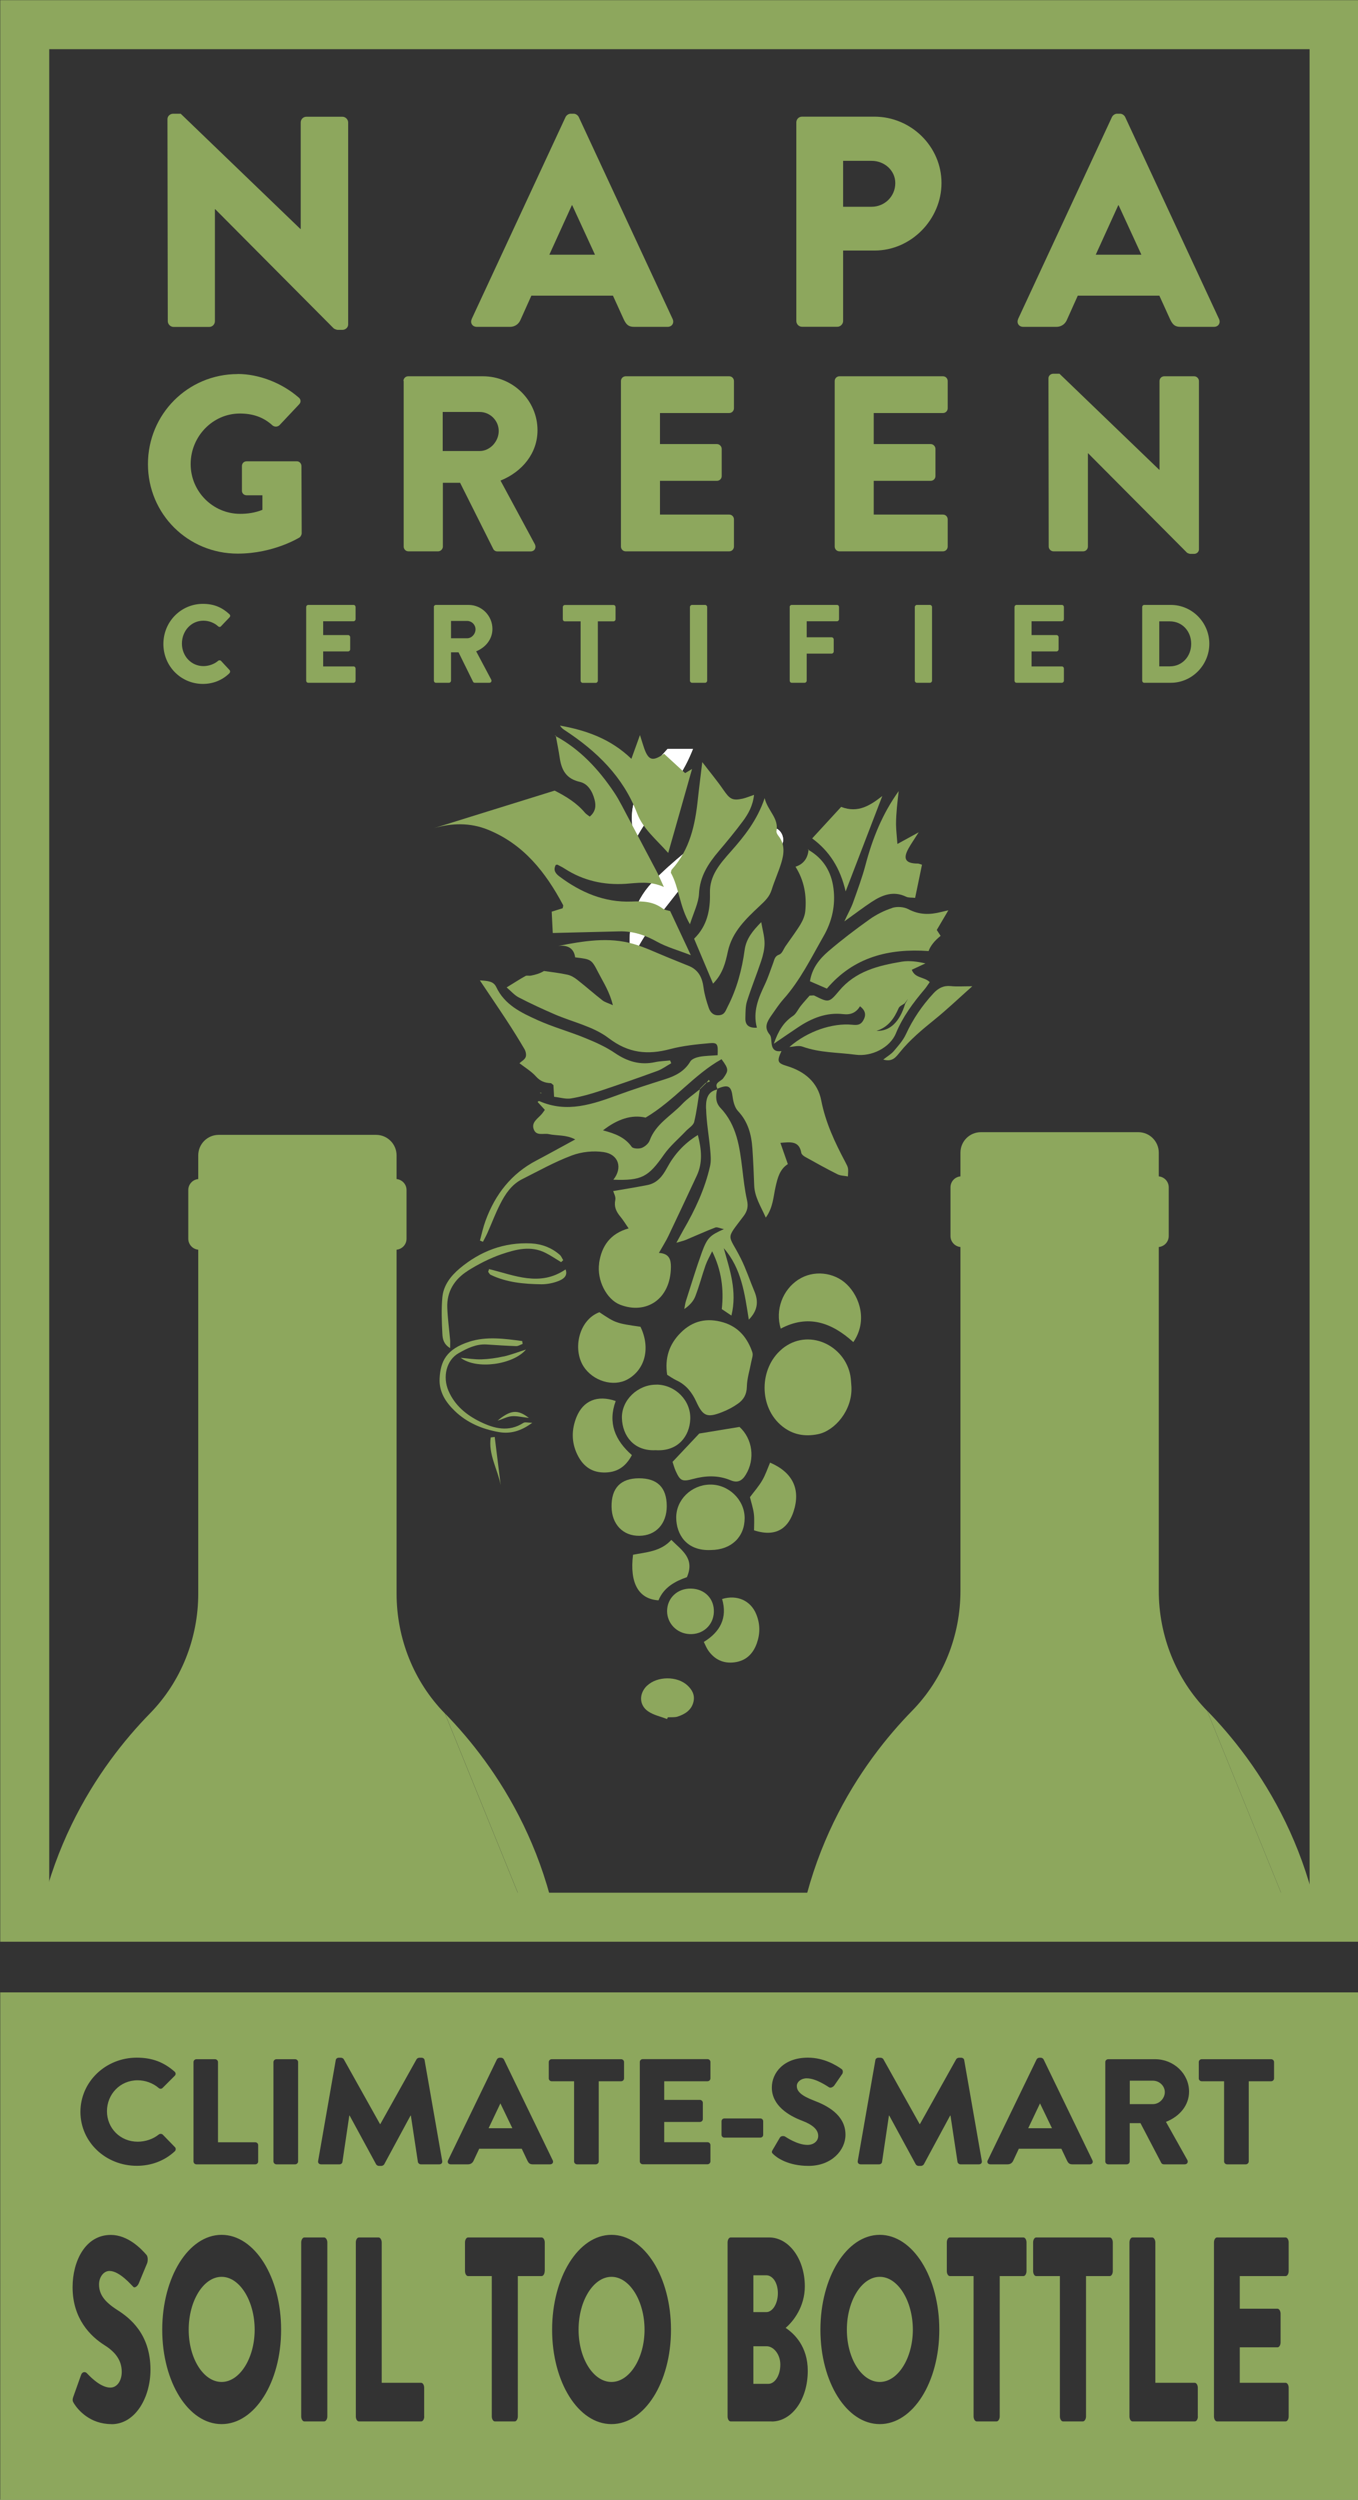
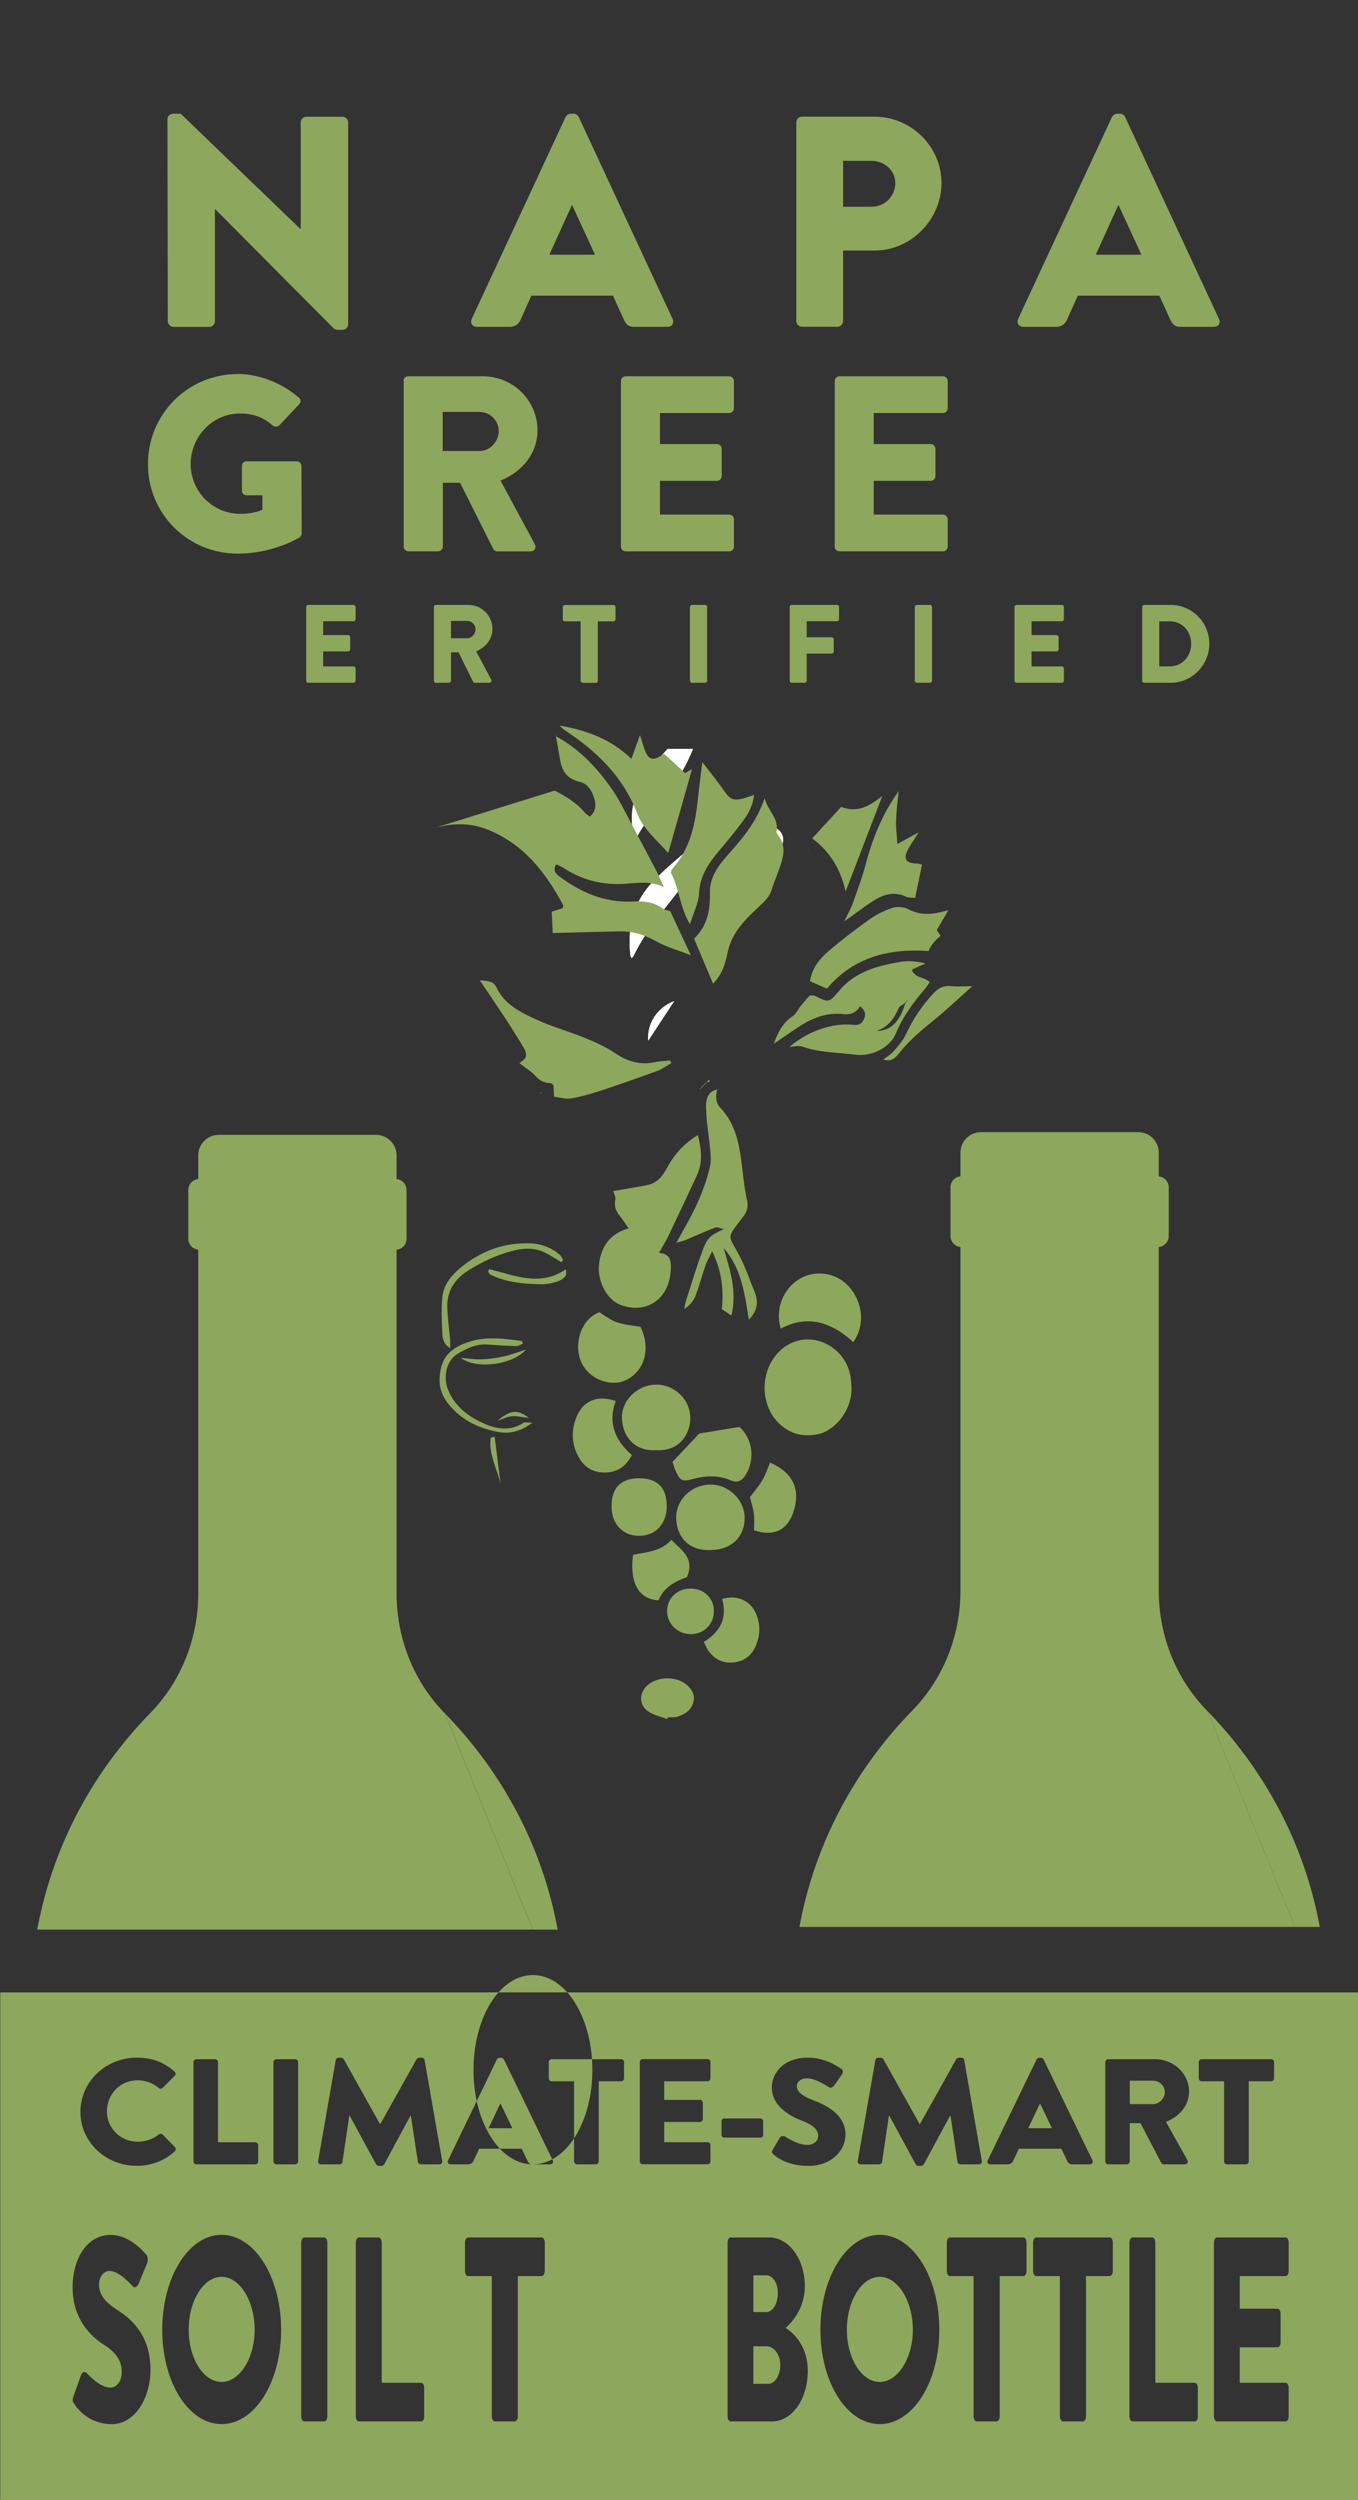
<svg xmlns="http://www.w3.org/2000/svg" id="Layer_1" viewBox="0 0 166.32 306">
  <rect x="0" y="0" width="166.32" height="306" fill="#333333" stroke="none" />
  <defs>
    <style>.cls-1{fill:#fff;}.cls-1,.cls-2,.cls-3,.cls-4,.cls-5{stroke-width:0px;}.cls-1,.cls-5{fill-rule:evenodd;}.cls-2,.cls-5{fill:#8da75d;}.cls-3,.cls-6{fill:none;}.cls-7{clip-path:url(#clippath-7);}.cls-8{clip-path:url(#clippath-1);}.cls-4{fill:#2c763b;}.cls-9{clip-path:url(#clippath-9);}.cls-10{clip-path:url(#clippath);}.cls-6{stroke:#8da75d;stroke-miterlimit:10;stroke-width:6px;}.cls-11{clip-path:url(#clippath-8);}</style>
    <clipPath id="clippath">
      <rect class="cls-3" x="97.92" y="-189.73" width="65.45" height="97.29" />
    </clipPath>
    <clipPath id="clippath-1">
      <rect class="cls-3" x="4.58" y="-189.4" width="65.45" height="97.29" />
    </clipPath>
    <clipPath id="clippath-7">
      <rect class="cls-3" x="97.05" y="138.59" width="65.45" height="97.29" />
    </clipPath>
    <clipPath id="clippath-8">
      <rect class="cls-3" x="72.28" y="91.67" width="25.98" height="42.1" />
    </clipPath>
    <clipPath id="clippath-9">
      <rect class="cls-3" x="3.7" y="138.92" width="65.45" height="97.29" />
    </clipPath>
  </defs>
  <g class="cls-10">
    <path class="cls-4" d="M148.71-118.9c-3.83-3.91-5.92-9.21-5.92-14.68v-42.09c.68-.07,1.22-.64,1.22-1.34v-5.97c0-.7-.54-1.27-1.22-1.34v-2.9c0-1.39-1.13-2.51-2.51-2.51h-19.27c-1.39,0-2.51,1.12-2.51,2.51v2.9c-.69.07-1.22.64-1.22,1.34v5.97c0,.7.54,1.27,1.22,1.34v42.09c0,5.47-2.09,10.77-5.92,14.68-6.08,6.21-14.66,18.16-14.66,36.07V66.02c0,3.5,2.84,6.34,6.34,6.34h52.77c3.5,0,6.34-2.84,6.34-6.34V-82.84" />
  </g>
  <g class="cls-8">
    <path class="cls-4" d="M55.37-118.57c-3.83-3.91-5.92-9.21-5.92-14.68v-42.09c.68-.07,1.22-.64,1.22-1.34v-5.97c0-.7-.54-1.27-1.22-1.34v-2.9c0-1.39-1.13-2.51-2.51-2.51h-19.27c-1.39,0-2.51,1.12-2.51,2.51v2.9c-.69.07-1.22.64-1.22,1.34v5.97c0,.7.54,1.27,1.22,1.34v42.09c0,5.47-2.09,10.77-5.92,14.68-6.08,6.21-14.66,18.16-14.66,36.07V66.36c0,3.5,2.84,6.34,6.34,6.34h52.77c3.5,0,6.34-2.84,6.34-6.34V-82.5" />
  </g>
  <path class="cls-2" d="M29.11,45.78c2.57,0,5.39,1.07,7.47,2.88.28.21.31.58.06.83l-2.42,2.57c-.25.21-.58.21-.83.03-1.16-1.07-2.51-1.47-4.01-1.47-3.34,0-6.03,2.82-6.03,6.19s2.73,6.09,6.06,6.09c.89,0,1.81-.12,2.73-.49v-1.78h-1.93c-.34,0-.58-.25-.58-.55v-3.03c0-.34.25-.58.58-.58h6.16c.31,0,.55.28.55.58l.03,8.24c0,.15-.12.4-.25.49,0,0-3.15,1.99-7.59,1.99-6.09,0-10.99-4.84-10.99-10.96s4.9-11.02,10.99-11.02Z" />
  <path class="cls-2" d="M49.41,46.64c0-.31.25-.58.58-.58h9.16c3.68,0,6.68,2.97,6.68,6.61,0,2.82-1.87,5.08-4.53,6.16l4.2,7.78c.21.4,0,.89-.52.89h-4.07c-.24,0-.43-.15-.49-.28l-4.07-8.12h-2.11v7.81c0,.31-.28.58-.58.58h-3.64c-.34,0-.58-.28-.58-.58v-20.27ZM58.75,55.21c1.26,0,2.33-1.16,2.33-2.45s-1.07-2.33-2.33-2.33h-4.53v4.78h4.53Z" />
  <path class="cls-2" d="M76.05,46.64c0-.31.25-.58.58-.58h12.68c.34,0,.58.28.58.58v3.34c0,.31-.25.58-.58.58h-8.48v3.8h6.98c.31,0,.58.28.58.58v3.34c0,.34-.28.58-.58.58h-6.98v4.13h8.48c.34,0,.58.28.58.58v3.34c0,.31-.25.58-.58.58h-12.68c-.34,0-.58-.28-.58-.58v-20.27Z" />
  <path class="cls-2" d="M102.23,46.64c0-.31.25-.58.58-.58h12.68c.34,0,.58.28.58.58v3.34c0,.31-.25.58-.58.58h-8.48v3.8h6.98c.31,0,.58.28.58.58v3.34c0,.34-.28.58-.58.58h-6.98v4.13h8.48c.34,0,.58.28.58.58v3.34c0,.31-.25.58-.58.58h-12.68c-.34,0-.58-.28-.58-.58v-20.27Z" />
-   <path class="cls-2" d="M128.41,46.3c0-.31.28-.55.58-.55h.77l12.22,11.76h.03v-10.87c0-.31.25-.58.58-.58h3.67c.31,0,.58.28.58.58v20.61c0,.31-.28.55-.58.55h-.49c-.09,0-.34-.09-.4-.15l-12.1-12.16h-.03v11.42c0,.31-.25.58-.58.58h-3.64c-.31,0-.58-.28-.58-.58l-.03-20.61Z" />
-   <rect class="cls-6" x="3.03" y="3.02" width="160.36" height="231.67" />
  <g class="cls-7">
    <path class="cls-2" d="M162.5,245.48c0-17.91-8.58-29.85-14.66-36.07" />
    <path class="cls-2" d="M147.84,209.42c-3.83-3.91-5.92-9.21-5.92-14.68v-42.09c.68-.07,1.22-.64,1.22-1.34v-5.97c0-.7-.54-1.27-1.22-1.34v-2.9c0-1.39-1.13-2.51-2.51-2.51h-19.27c-1.39,0-2.51,1.12-2.51,2.51v2.9c-.69.07-1.22.64-1.22,1.34v5.97c0,.7.54,1.27,1.22,1.34v42.09c0,5.47-2.09,10.77-5.92,14.68-6.08,6.21-14.66,18.16-14.66,36.07v148.86c0,3.5,2.84,6.34,6.34,6.34h52.77c3.5,0,6.34-2.84,6.34-6.34v-148.86" />
  </g>
  <g class="cls-11">
    <path class="cls-1" d="M86.17,86.43c0,.13,0,.26-.02.38-.49,3.26-1.59,6.3-3.5,9-1.61,2.27-3.43,4.39-4.76,6.86-.02.04-.11.03-.24.06-.24-1.64-.47-3.26.12-4.88.66-1.83,1.6-3.5,2.89-4.95,1.87-2.1,3.85-4.11,5.52-6.46M77.35,117.29c-.07-.16-.14-.28-.15-.4-.36-3.32.33-6.36,2.66-8.85,1.26-1.35,2.68-2.57,4.1-3.75,1.08-.9,2.1-1.82,2.91-2.98.15-.22.34-.42.52-.62-.18.99-.49,1.88-.86,2.76-1,2.41-2.54,4.49-4.15,6.52-1.77,2.24-3.55,4.46-4.79,7.06-.04.08-.12.13-.23.25M95.92,102.81c0,.6-.51,1.16-1.1,1.19-.76.04-1.41-.7-1.39-1.59.01-.68.43-1.08,1.12-1.11.72-.03,1.36.68,1.37,1.51M79.39,127.39c-.16-2.12,1.14-4.08,3.18-4.84-1.06,1.61-2.08,3.16-3.18,4.84" />
    <path class="cls-1" d="M86.17,86.43c-1.67,2.35-3.64,4.36-5.52,6.47-1.29,1.45-2.23,3.12-2.89,4.95-.59,1.62-.37,3.24-.12,4.88.13-.03.23-.02.24-.06,1.33-2.47,3.15-4.59,4.76-6.86,1.91-2.7,3.02-5.73,3.5-9,.02-.13.01-.26.02-.38" />
    <path class="cls-1" d="M77.35,117.29c.11-.11.19-.17.23-.25,1.24-2.6,3.02-4.82,4.79-7.06,1.61-2.03,3.15-4.11,4.15-6.52.37-.88.68-1.78.86-2.76-.17.21-.36.4-.51.62-.81,1.15-1.83,2.08-2.91,2.97-1.42,1.18-2.84,2.4-4.1,3.75-2.33,2.48-3.02,5.52-2.66,8.85.01.12.09.23.15.4" />
    <path class="cls-1" d="M95.92,102.81c0-.83-.65-1.54-1.37-1.51-.7.02-1.11.43-1.12,1.11-.02.89.64,1.63,1.39,1.59.58-.03,1.1-.6,1.1-1.19" />
    <path class="cls-1" d="M79.39,127.39c1.1-1.67,2.12-3.22,3.18-4.84-2.05.76-3.35,2.72-3.18,4.84" />
  </g>
  <g class="cls-9">
    <path class="cls-2" d="M69.16,245.82c0-17.91-8.58-29.85-14.66-36.07" />
    <path class="cls-2" d="M54.49,209.75c-3.83-3.91-5.92-9.21-5.92-14.68v-42.09c.68-.07,1.22-.64,1.22-1.34v-5.97c0-.7-.54-1.27-1.22-1.34v-2.9c0-1.39-1.13-2.51-2.51-2.51h-19.27c-1.39,0-2.51,1.12-2.51,2.51v2.9c-.69.07-1.22.64-1.22,1.34v5.97c0,.7.54,1.27,1.22,1.34v42.09c0,5.47-2.09,10.77-5.92,14.68-6.08,6.21-14.66,18.16-14.66,36.07v148.86c0,3.5,2.84,6.34,6.34,6.34h52.77c3.5,0,6.34-2.84,6.34-6.34v-148.86" />
  </g>
-   <path class="cls-2" d="M24.85,73.92c1.34,0,2.33.42,3.25,1.27.12.11.12.27.01.38l-1.05,1.1c-.09.1-.24.1-.34,0-.5-.45-1.15-.69-1.81-.69-1.52,0-2.63,1.28-2.63,2.8s1.13,2.76,2.64,2.76c.63,0,1.31-.23,1.8-.65.09-.08.27-.08.35.01l1.05,1.13c.09.1.08.27-.01.37-.91.9-2.07,1.32-3.26,1.32-2.68,0-4.84-2.16-4.84-4.89s2.16-4.91,4.84-4.91Z" />
  <path class="cls-2" d="M37.5,74.31c0-.14.11-.26.25-.26h5.55c.15,0,.25.12.25.26v1.48c0,.14-.11.26-.25.26h-3.72v1.69h3.06c.13,0,.25.12.25.26v1.48c0,.15-.12.26-.25.26h-3.06v1.84h3.72c.15,0,.25.12.25.26v1.48c0,.14-.11.26-.25.26h-5.55c-.15,0-.25-.12-.25-.26v-9.01Z" />
  <path class="cls-2" d="M53.13,74.31c0-.14.11-.26.25-.26h4.01c1.61,0,2.92,1.32,2.92,2.94,0,1.25-.82,2.26-1.99,2.74l1.84,3.46c.09.18,0,.39-.23.39h-1.78c-.11,0-.19-.07-.21-.12l-1.78-3.61h-.92v3.47c0,.14-.12.26-.25.26h-1.6c-.15,0-.25-.12-.25-.26v-9.01ZM57.22,78.13c.55,0,1.02-.52,1.02-1.09s-.47-1.03-1.02-1.03h-1.98v2.12h1.98Z" />
  <path class="cls-2" d="M71.1,76.06h-1.92c-.15,0-.25-.12-.25-.26v-1.48c0-.14.11-.26.25-.26h5.96c.15,0,.25.12.25.26v1.48c0,.14-.11.26-.25.26h-1.92v7.27c0,.14-.12.26-.25.26h-1.61c-.13,0-.25-.12-.25-.26v-7.27Z" />
  <path class="cls-2" d="M84.5,74.31c0-.14.12-.26.25-.26h1.61c.13,0,.25.12.25.26v9.01c0,.14-.12.26-.25.26h-1.61c-.13,0-.25-.12-.25-.26v-9.01Z" />
  <path class="cls-2" d="M96.71,74.31c0-.14.11-.26.25-.26h5.55c.15,0,.25.12.25.26v1.48c0,.14-.11.26-.25.26h-3.71v1.96h3.06c.13,0,.25.12.25.26v1.48c0,.14-.12.26-.25.26h-3.06v3.31c0,.14-.12.26-.25.26h-1.58c-.15,0-.25-.12-.25-.26v-9.01Z" />
  <path class="cls-2" d="M112.04,74.31c0-.14.12-.26.25-.26h1.61c.13,0,.25.12.25.26v9.01c0,.14-.12.26-.25.26h-1.61c-.13,0-.25-.12-.25-.26v-9.01Z" />
  <path class="cls-2" d="M124.25,74.31c0-.14.11-.26.25-.26h5.55c.15,0,.25.12.25.26v1.48c0,.14-.11.26-.25.26h-3.71v1.69h3.06c.13,0,.25.12.25.26v1.48c0,.15-.12.26-.25.26h-3.06v1.84h3.71c.15,0,.25.12.25.26v1.48c0,.14-.11.26-.25.26h-5.55c-.15,0-.25-.12-.25-.26v-9.01Z" />
  <path class="cls-2" d="M139.89,74.31c0-.14.11-.26.24-.26h3.27c2.59,0,4.71,2.14,4.71,4.75s-2.12,4.78-4.71,4.78h-3.27c-.13,0-.24-.12-.24-.26v-9.01ZM143.27,81.57c1.52,0,2.62-1.21,2.62-2.76s-1.1-2.75-2.62-2.75h-1.29v5.51h1.29Z" />
  <path class="cls-2" d="M20.51,14.58c0-.37.33-.66.7-.66h.92l14.66,14.11h.04v-13.04c0-.37.29-.7.7-.7h4.41c.37,0,.7.33.7.7v24.73c0,.37-.33.66-.7.66h-.59c-.11,0-.4-.11-.48-.18l-14.51-14.59h-.04v13.71c0,.37-.29.7-.7.7h-4.37c-.37,0-.7-.33-.7-.7l-.04-24.73Z" />
  <path class="cls-2" d="M57.77,39.05l11.5-24.73c.11-.22.37-.4.62-.4h.37c.26,0,.51.18.62.4l11.5,24.73c.22.48-.07.96-.62.96h-4.08c-.66,0-.96-.22-1.29-.92l-1.32-2.9h-9.99l-1.32,2.94c-.18.44-.59.88-1.32.88h-4.04c-.55,0-.85-.48-.62-.96ZM72.87,31.18l-2.79-6.06h-.04l-2.76,6.06h5.58Z" />
  <path class="cls-2" d="M97.53,14.98c0-.37.29-.7.7-.7h8.85c4.52,0,8.23,3.67,8.23,8.12s-3.71,8.27-8.19,8.27h-3.86v8.63c0,.37-.33.7-.7.7h-4.33c-.4,0-.7-.33-.7-.7V14.98ZM106.75,25.31c1.58,0,2.9-1.25,2.9-2.9,0-1.54-1.32-2.72-2.9-2.72h-3.49v5.62h3.49Z" />
  <path class="cls-2" d="M124.69,39.05l11.5-24.73c.11-.22.37-.4.62-.4h.37c.26,0,.51.18.62.4l11.5,24.73c.22.48-.07.96-.62.96h-4.08c-.66,0-.96-.22-1.29-.92l-1.32-2.9h-9.99l-1.32,2.94c-.18.44-.59.88-1.32.88h-4.04c-.55,0-.84-.48-.62-.96ZM139.79,31.18l-2.79-6.06h-.04l-2.76,6.06h5.58Z" />
-   <path class="cls-5" d="M98.07,113.1c-.56.93-1.22,1.79-1.84,2.69-.26.37-.44.94-.79,1.06-.58.2-.59.63-.75,1.04-.33.87-.61,1.76-1,2.59-.8,1.68-1.52,3.36-.99,5.32-.98.06-1.44-.31-1.41-1.18.02-.69,0-1.42.2-2.06.52-1.65,1.18-3.26,1.73-4.91.23-.7.42-1.45.42-2.18,0-.83-.25-1.65-.41-2.59-.99,1.02-1.83,1.98-2.03,3.4-.33,2.42-.95,4.75-2.08,6.95-.25.48-.35.96-.99,1.04-.72.09-1.12-.31-1.32-.88-.28-.8-.53-1.64-.64-2.48-.16-1.25-.63-2.21-1.86-2.69-.86-.34-1.71-.7-2.56-1.04-1.39-.56-2.74-1.22-4.17-1.63-3.06-.89-6.12-.35-9.22.24,1.15-.13,1.93.27,2.08,1.4,1.97.24,2,.22,2.85,1.89.62,1.2,1.38,2.34,1.77,3.97-.61-.28-.99-.37-1.28-.6-1.05-.82-2.04-1.7-3.09-2.52-.34-.27-.76-.52-1.17-.61-.95-.21-1.93-.32-2.9-.46-.51.32-1.05.46-1.61.57-.21.04-.48-.05-.65.04-.73.41-1.43.86-2.31,1.4.54.46.96.96,1.49,1.23,1.43.74,2.9,1.42,4.38,2.06,2.22.96,4.75,1.49,6.61,2.91,2.45,1.87,4.78,2.08,7.55,1.35,1.56-.41,3.19-.58,4.8-.72,1.01-.09,1.07.1,1.01,1.47-.73.06-1.48.06-2.21.19-.41.08-.96.27-1.14.59-.71,1.18-1.78,1.74-3.03,2.14-1.92.61-3.84,1.22-5.73,1.91-3.18,1.17-6.34,2.28-9.72.79-.04-.02-.11.02-.16.04-.03.01-.04.06-.05.07.3.32.59.64.88.96-.17.24-.27.38-.38.51-.47.56-1.3,1-.98,1.87.31.86,1.2.45,1.84.59,1.01.22,2.11.05,3.24.65-1.72.93-3.22,1.77-4.74,2.57-3.09,1.61-5.06,4.16-6.24,7.37-.29.79-.47,1.62-.69,2.44.12.05.25.1.37.15.19-.37.39-.73.56-1.11.52-1.16.96-2.36,1.54-3.49.63-1.25,1.41-2.42,2.71-3.07,2.01-1.01,3.99-2.12,6.08-2.9,1.2-.45,2.64-.6,3.9-.41,1.85.28,2.33,1.95,1.18,3.38,3.47.13,4.28-.33,6.19-3.06.75-1.07,1.79-1.94,2.7-2.9.35-.37.91-.69,1.01-1.12.32-1.31.47-2.66.69-3.99-.73.6-1.52,1.14-2.17,1.82-1.36,1.44-3.23,2.42-3.97,4.44-.14.39-.59.77-.98.92-.35.13-1.05.1-1.22-.13-.82-1.16-2.02-1.63-3.52-2.02,1.77-1.38,3.52-1.96,5.22-1.56,3.54-2.1,5.92-5.27,9.3-7.15.91,1.23.87,1.4.2,2.34-.27.38-1.14.51-.7,1.27,1.34-.56,1.69-.33,1.86,1.01.08.6.26,1.3.65,1.72,1.24,1.31,1.65,2.88,1.77,4.59.1,1.5.17,3.01.22,4.51.05,1.42.8,2.55,1.42,3.95.91-1.26.92-2.57,1.2-3.78.25-1.08.5-2.13,1.5-2.77-.31-.89-.59-1.68-.91-2.6,1.25-.1,2.3-.27,2.56,1.23.03.18.27.37.46.48,1.31.73,2.62,1.46,3.96,2.13.37.19.84.18,1.29.27.06-1.04.06-1.04-.31-1.74-1.28-2.41-2.43-4.84-2.96-7.57-.43-2.22-2.04-3.55-4.18-4.2-1.19-.36-1.27-.57-.69-1.84-.7.12-1.1-.15-1.2-.85-.06-.4-.02-.89-.24-1.16-.75-.9-.3-1.61.21-2.35.47-.66.91-1.35,1.44-1.95,2.07-2.31,3.42-5.08,4.94-7.74,1.03-1.79,1.49-3.77,1.22-5.86-.26-2.04-1.24-3.66-3.05-4.7-.11.96-.55,1.7-1.6,2.05,1.09,1.73,1.37,3.54,1.2,5.41-.05.54-.27,1.11-.56,1.58Z" />
  <path class="cls-5" d="M53.13,101.38c2.19-.63,4.43-.71,6.64.19,4.38,1.78,7.07,5.23,9.2,9.23.04.08-.03.22-.06.38-.4.13-.83.26-1.34.42.05.96.09,1.86.13,2.61,2.84-.07,5.5-.13,8.16-.2,1.67-.04,3.15.45,4.61,1.27,1.21.67,2.59,1.04,4.14,1.65-.93-2-1.72-3.67-2.53-5.4-.29-.09-.67-.12-.93-.32-1.15-.86-2.41-.91-3.79-.85-3.32.13-6.21-1.1-8.83-3.06-.54-.4-.79-.81-.46-1.43.1,0,.17-.04.21-.02.3.16.61.31.89.49,2.27,1.47,4.79,2.02,7.45,1.85,1.48-.1,2.95-.39,4.69.39-.41-.88-.64-1.45-.93-1.99-1.4-2.66-2.81-5.32-4.22-7.98-.3-.56-.61-1.12-.97-1.65-1.88-2.79-4.12-5.21-7.11-6.84.16.88.34,1.76.47,2.64.22,1.49.78,2.57,2.46,2.95,1,.22,1.55,1.18,1.81,2.18.2.75.13,1.46-.59,2.07-.23-.18-.43-.29-.57-.45-1.02-1.22-2.33-2.02-3.73-2.73" />
  <path class="cls-5" d="M73.38,154.64c-.3,2.06.9,4.42,2.56,5.07,3.15,1.23,6.2-.61,6.23-4.63,0-.87-.18-1.63-1.47-1.71.5-.89.88-1.47,1.17-2.09,1.17-2.45,2.32-4.91,3.47-7.37.74-1.59.58-3.21.13-4.97-1.72,1.05-2.92,2.42-3.8,4.06-.55,1.02-1.22,1.84-2.4,2.07-1.4.27-2.82.5-4.17.73.07.25.34.7.26,1.08-.18.84.11,1.44.61,2.04.35.42.63.89,1.02,1.45-2.25.63-3.31,2.15-3.62,4.27Z" />
  <path class="cls-5" d="M109.73,126.48c.84-2.02,2.1-3.72,3.49-5.36.24-.28.43-.6.65-.9-.69-.67-1.81-.45-2.2-1.51.59-.28,1.13-.53,1.67-.78-1-.23-1.98-.36-2.91-.21-2.87.48-5.66,1.17-7.66,3.57-1.24,1.48-1.28,1.46-3.04.58-.09-.05-.22,0-.57,0-.3.35-.72.8-1.1,1.28-.32.4-.54.94-.94,1.21-1.12.75-1.78,1.78-2.35,3.41,1.17-.8,2.06-1.41,2.96-2.01,1.67-1.12,3.49-1.86,5.54-1.62.94.11,1.59-.19,2.06-.96.72.56.76,1.12.38,1.76-.32.55-.76.56-1.34.5-2.39-.23-5.43.76-7.69,2.72.49-.02,1.11-.22,1.61-.04,2.11.76,4.33.7,6.5.99,1.96.26,4.2-.85,4.94-2.62ZM110.06,123.41c.11-.26.49-.4.74-.59l.41-.55c-.12.2-.23.4-.35.6-.66,2.21-1.86,3.39-3.52,3.32,1.43-.44,2.17-1.51,2.72-2.78Z" />
  <path class="cls-5" d="M86.48,135.72c.04,1.67.35,3.33.5,5,.06.68.13,1.39-.02,2.04-.63,2.79-1.84,5.35-3.27,7.82-.24.42-.46.85-.85,1.55.59-.18.85-.23,1.1-.33,1.22-.51,2.43-1.06,3.67-1.54.22-.08.54.09,1.05.2-1.7.75-2.04,1.05-2.69,2.82-.71,1.96-1.31,3.95-1.95,5.94-.11.33-.14.68-.21,1.02.65-.44,1.12-.96,1.35-1.56.48-1.24.81-2.53,1.25-3.79.21-.59.54-1.15.81-1.72,1.15,2.34,1.45,4.65,1.18,7.08.37.25.73.49,1.18.79.73-2.98-.2-5.6-.94-8.25,2.19,2.49,2.57,5.62,3.07,8.75,1.08-1.09,1.21-2.21.69-3.45-.56-1.33-1.01-2.71-1.65-4-1.58-3.16-1.97-2.18.34-5.25.45-.61.57-1.17.4-1.93-.28-1.24-.42-2.51-.57-3.77-.33-2.72-.67-5.41-2.7-7.54-.59-.62-.58-1.43-.39-2.23-1.31.28-1.38,1.42-1.36,2.36Z" />
  <path class="cls-5" d="M87.84,133.36s.04-.01.06-.02c-.01-.02-.02-.04-.03-.06,0,0-.01,0-.02,0,0,.02,0,.05-.01.07Z" />
  <path class="cls-5" d="M86.95,109.31c.05,2.08-.33,4.03-1.94,5.6.77,1.83,1.51,3.59,2.32,5.5,1.23-1.25,1.53-2.63,1.82-3.96.53-2.41,2.25-4.01,3.9-5.56.65-.61,1.19-1.11,1.46-1.97.34-1.1.83-2.16,1.17-3.27.35-1.13.48-2.27-.32-3.3-.14-.18-.3-.44-.26-.63.3-1.58-1.08-2.47-1.45-4.02-.92,2.73-2.51,4.7-4.21,6.61-1.26,1.43-2.54,2.87-2.49,4.98Z" />
  <path class="cls-5" d="M67.78,132.82c.02.4.04.83.08,1.44.74.08,1.44.31,2.08.2,1.19-.2,2.37-.53,3.52-.91,2.36-.78,4.7-1.6,7.03-2.45.61-.22,1.15-.63,1.72-.95-.05-.11-.09-.23-.14-.34-.61.07-1.24.08-1.84.21-1.82.39-3.38-.07-4.91-1.11-1.13-.77-2.41-1.34-3.67-1.85-1.92-.79-3.95-1.34-5.84-2.2-1.99-.9-4.01-1.86-5.03-4.03-.34-.71-.98-.76-2.01-.82,1.21,1.81,2.25,3.33,3.26,4.87.76,1.16,1.5,2.34,2.2,3.54.16.27.26.71.15.98-.12.31-.51.52-.76.75.71.55,1.47,1,2.03,1.63.52.58,1.09.78,1.8.81.09,0,.18.13.32.23Z" />
  <path class="cls-5" d="M95.76,165.15c-2.8,2.33-2.86,7.12.04,9.44,1.27,1.02,2.73,1.31,4.39.97,2.05-.42,4.21-2.91,4.09-5.77-.04-.46-.05-.93-.13-1.38-.66-3.73-5.17-5.94-8.39-3.27Z" />
-   <path class="cls-5" d="M92.16,165.58c-.6-1.77-1.67-3.13-3.56-3.7-2-.6-3.76-.22-5.24,1.27-1.4,1.4-1.96,3.09-1.65,5.14.36.22.73.49,1.14.68,1.17.54,1.9,1.47,2.42,2.6.81,1.78,1.32,2.02,3.17,1.29.69-.27,1.36-.62,1.96-1.05.67-.48,1.05-1.11,1.07-2.04.02-1.02.35-2.04.54-3.06.07-.38.25-.81.14-1.14Z" />
  <path class="cls-5" d="M69.19,89.4c3.9,2.56,7.13,5.68,8.84,10.16.71,1.87,2.26,3.12,3.81,4.85,1.02-3.59,1.95-6.84,2.92-10.28-.47.28-.74.44-.85.51-.91-.83-1.75-1.6-2.58-2.37-1.4.97-1.9.82-2.43-.66-.16-.45-.29-.91-.52-1.63-.4,1.12-.69,1.93-1.05,2.91-2.54-2.45-5.53-3.49-8.74-4.07.16.28.38.44.6.58Z" />
  <path class="cls-5" d="M82.16,106.83c1.02,1.85,1.06,4.14,2.34,6.31.45-1.44,1.05-2.58,1.11-3.74.1-2.13,1.14-3.7,2.43-5.22,1.01-1.19,2-2.39,2.93-3.64.68-.91,1.24-1.92,1.38-3.24-.54.18-.95.36-1.37.46-1.28.28-1.59.07-2.38-1.07-.77-1.12-1.65-2.17-2.59-3.4-.2,1.7-.39,3.12-.54,4.54-.33,3.15-.98,6.17-3.19,8.61-.07.07-.07.21-.12.39Z" />
  <path class="cls-5" d="M109.27,111.15c-.97.31-1.92.79-2.76,1.38-1.74,1.24-3.44,2.53-5.06,3.92-1.08.93-2,2.06-2.25,3.67.7.3,1.36.59,2.07.9,3.3-3.89,7.63-4.94,12.46-4.6q.33-.94,1.47-1.86c-.15-.23-.3-.45-.47-.72.42-.71.84-1.43,1.42-2.41-.48.12-.68.16-.89.21-1.38.35-2.69.36-4.02-.35-.55-.29-1.38-.34-1.98-.15Z" />
  <path class="cls-5" d="M110.08,96.82c-2.01,2.79-3.22,5.82-4.07,9.03-.41,1.56-.98,3.08-1.52,4.6-.24.68-.61,1.32-1.08,2.34,1.33-.95,2.32-1.71,3.35-2.39,1.3-.85,2.66-1.38,4.22-.63.28.14.65.09,1.1.14.29-1.41.57-2.75.84-4.06-.29-.08-.39-.14-.49-.14-1.52,0-1.88-.56-1.16-1.85.32-.58.7-1.11,1.25-1.98-1.01.55-1.68.93-2.61,1.43-.07-.96-.16-1.68-.17-2.4,0-.69.05-1.39.11-2.08.06-.67.15-1.35.22-2.02Z" />
  <path class="cls-5" d="M97.79,156.63c-1.93,1.25-2.88,3.71-2.17,6.01,3.32-1.76,6.21-.78,8.89,1.65,1.77-2.58.8-5.53-.8-7.07-1.58-1.53-4.12-1.76-5.91-.59Z" />
  <path class="cls-5" d="M71.45,167.24c1.15,1.81,3.66,2.59,5.43,1.6,2.14-1.21,2.81-3.84,1.56-6.43-2.96-.42-3.05-.45-5.03-1.78-2.51.94-3.3,4.49-1.95,6.62Z" />
  <path class="cls-5" d="M91.2,185.83c0-2.25-1.98-4.15-4.27-4.1-2.26.05-4.14,1.86-4.11,4.08.02,1.98,1.23,4.08,4.26,3.93,2.47-.02,4.12-1.58,4.12-3.91Z" />
  <path class="cls-5" d="M80.42,169.5c-2.29-.04-4.33,1.89-4.25,4.12.07,2.13,1.46,4.04,4.13,3.9,2.76.18,4.15-1.74,4.24-3.78.1-2.28-1.8-4.21-4.11-4.25Z" />
  <path class="cls-5" d="M90.58,174.67c-1.66.27-3.23.53-4.94.81-1.02,1.08-2.1,2.22-3.27,3.47.09.26.2.71.39,1.13.55,1.21.8,1.32,2.13.96,1.55-.42,3.08-.47,4.58.16.85.36,1.4.09,1.87-.68,1.17-1.91.83-4.39-.77-5.85Z" />
  <path class="cls-5" d="M77.4,178.13c-2.07-1.81-2.98-3.96-1.99-6.63-2.25-.77-3.99-.05-4.81,1.98-.61,1.52-.62,3.06.09,4.54.63,1.32,1.62,2.19,3.21,2.23,1.62.04,2.72-.67,3.49-2.13Z" />
  <path class="cls-5" d="M103.57,109.12c1.6-4.17,3.06-7.96,4.49-11.68-1.43,1.11-2.95,2.15-5.04,1.33-1.17,1.27-2.32,2.52-3.55,3.86,2.11,1.56,3.43,3.61,4.1,6.49Z" />
  <path class="cls-5" d="M81.66,184.37c0-2.28-1.15-3.42-3.42-3.41-2.23.01-3.37,1.2-3.34,3.48.02,2.15,1.4,3.59,3.41,3.56,2.02-.02,3.35-1.47,3.35-3.63Z" />
  <path class="cls-5" d="M88.44,195.74c.67,2.29-.22,4.02-2.24,5.25.18.37.31.69.49.97.77,1.16,1.88,1.71,3.26,1.53,1.39-.18,2.27-1.01,2.74-2.33.43-1.21.41-2.39-.07-3.56-.67-1.66-2.34-2.43-4.19-1.86Z" />
  <path class="cls-5" d="M94.31,179.05c-.31.73-.56,1.5-.96,2.17-.43.74-1.01,1.39-1.5,2.05.17.7.4,1.37.48,2.05.08.67.02,1.35.02,2.01,2.99.97,4.27-.59,4.83-2.27.91-2.74-.08-4.82-2.87-6.02Z" />
  <path class="cls-5" d="M84.12,193.08c1.03-2.33-.65-3.31-1.9-4.58-1.29,1.43-3.07,1.5-4.69,1.82-.43,3.45.67,5.43,3.12,5.58.64-1.59,2.05-2.34,3.46-2.83Z" />
  <path class="cls-5" d="M84.64,194.46c-1.66-.04-2.93,1.15-2.94,2.75,0,1.5,1.18,2.74,2.73,2.82,1.64.09,2.94-1.07,3-2.69.06-1.63-1.11-2.84-2.79-2.88Z" />
  <path class="cls-5" d="M79.25,206.34c-1,.95-1,2.38.13,3.15.67.46,1.54.64,2.32.94.03-.07.06-.14.09-.21.4-.03.84.03,1.21-.09.9-.3,1.69-.79,1.93-1.8.2-.83-.16-1.49-.74-2.02-1.26-1.17-3.71-1.14-4.94.04Z" />
  <path class="cls-5" d="M110.95,126.61c-.35.76-.94,1.41-1.49,2.06-.31.37-.76.62-1.28,1.03,1.11.35,1.58-.34,2.02-.88,1.24-1.54,2.74-2.78,4.27-4.02,1.5-1.21,2.89-2.54,4.61-4.07-1.14,0-1.89.06-2.63-.02-.9-.09-1.54.25-2.13.89-1.39,1.5-2.51,3.15-3.37,5.01Z" />
  <path class="cls-5" d="M57.25,155.58c1.31-.82,2.72-1.55,4.18-2.05,1.74-.59,3.59-1.09,5.41-.15.65.33,1.25.74,1.88,1.12.09-.08.17-.16.26-.24-.14-.22-.24-.5-.43-.66-.99-.87-2.19-1.32-3.48-1.39-3.33-.17-6.25.95-8.78,3.07-1.08.91-1.97,2.05-2.11,3.5-.14,1.49-.08,3.01,0,4.51.03.57.12,1.23.95,1.74,0-.48.02-.74,0-.99-.12-1.32-.3-2.64-.35-3.96-.08-1.98.89-3.49,2.49-4.5Z" />
  <path class="cls-5" d="M65.17,174.16c-.54,0-.88-.11-1.07.02-1.8,1.15-3.56.7-5.27-.13-1.7-.83-3.12-1.99-3.9-3.79-.75-1.73-.25-3.77,1.23-4.61,1.05-.6,2.16-1.15,3.44-1.07,1.21.08,2.42.16,3.63.2.26,0,.52-.18.78-.27-.02-.12-.04-.23-.05-.35-2.16-.29-4.39-.6-6.48.08-2.83.91-3.53,2.4-3.64,4.51-.08,1.62.73,2.88,1.85,3.96,1.51,1.46,3.37,2.23,5.39,2.59,1.41.25,2.71-.1,4.1-1.13Z" />
  <path class="cls-5" d="M59.89,155.36c-.03.11-.07.22-.1.33.1.12.17.3.3.36,1.97.95,4.1,1.13,6.23,1.16.68,0,1.4-.14,2.03-.38.61-.23,1.23-.62.92-1.44-3.16,2.16-6.28.71-9.38-.04Z" />
  <path class="cls-5" d="M61.69,166.04c-.89.2-1.81.33-2.71.36-.85.03-1.7-.12-2.56-.19,1.94,1.48,6.43.85,8-1.01-.99.31-1.85.65-2.73.85Z" />
  <path class="cls-5" d="M60.59,175.9c-.16.02-.33.04-.49.06-.31,2.06.84,3.88,1.22,5.83-.24-1.96-.49-3.92-.73-5.89Z" />
  <path class="cls-5" d="M64.76,173.56c-1.38-1.07-2.24-.96-3.82.34.57-.15,1.11-.47,1.68-.53.62-.07,1.27.1,2.13.2Z" />
  <path class="cls-5" d="M86.46,132.62s.05-.06.07-.09c-.04.01-.08.03-.12.04l-.69.69s0,.05-.01.08c.02-.01.04-.03.05-.04.23-.23.46-.45.69-.68Z" />
  <path class="cls-5" d="M86.81,132.18c-.09.12-.19.24-.28.35.14-.05.28-.1.42-.15-.05-.07-.09-.13-.14-.2Z" />
  <path class="cls-5" d="M66.37,133.79c-.1-.02-.16-.03-.22-.04.01.03.02.08.04.08.04,0,.09-.02.18-.04Z" />
  <path class="cls-5" d="M98.92,103.96l.08.08s.02.01.03.02c0-.02.01-.04.01-.06l-.12-.04Z" />
  <path class="cls-5" d="M67.93,90.04s.06.03.09.05c.02.01.04.03.06.04,0-.03,0-.05-.01-.08-.04,0-.09,0-.13-.01Z" />
-   <path class="cls-2" d="M95.27,280.71c0-1.29-.65-2.19-1.42-2.19h-1.58v4.51h1.58c.77,0,1.42-1.03,1.42-2.32ZM74.89,278.71c-2.21,0-4.03,2.93-4.03,6.47s1.82,6.4,4.03,6.4,4.05-2.9,4.05-6.4-1.82-6.47-4.05-6.47ZM93.91,287.21h-1.64v4.6h1.84c.79,0,1.46-1.03,1.46-2.35s-.87-2.25-1.66-2.25ZM27.14,278.71c-2.21,0-4.03,2.93-4.03,6.47s1.82,6.4,4.03,6.4,4.05-2.9,4.05-6.4-1.82-6.47-4.05-6.47ZM107.75,278.71c-2.21,0-4.03,2.93-4.03,6.47s1.82,6.4,4.03,6.4,4.05-2.9,4.05-6.4-1.82-6.47-4.05-6.47ZM61.28,257.49l-1.44,3.03h2.91l-1.46-3.03h-.02ZM127.39,257.49h-.02l-1.44,3.03h2.91l-1.46-3.03ZM142.66,256.1c0-.77-.67-1.4-1.46-1.4h-2.83v2.87h2.83c.79,0,1.46-.7,1.46-1.47ZM.03,243.89v62.13h166.29v-62.13H.03ZM120.97,264.46l5.99-12.37c.06-.11.19-.2.33-.2h.19c.13,0,.27.09.33.2l5.99,12.37c.11.24-.04.48-.33.48h-2.12c-.34,0-.5-.11-.67-.46l-.69-1.45h-5.21l-.69,1.47c-.1.22-.31.44-.69.44h-2.11c-.29,0-.44-.24-.33-.48ZM107.21,252.18c.02-.17.19-.29.34-.29h.31c.1,0,.27.07.33.18l4.44,7.94h.04l4.44-7.94c.06-.11.23-.18.33-.18h.31c.15,0,.33.13.34.29l2.16,12.36c.04.24-.13.4-.36.4h-2.26c-.17,0-.34-.15-.36-.29l-.86-5.68h-.04l-3.22,5.96c-.06.11-.23.2-.33.2h-.34c-.12,0-.27-.09-.33-.2l-3.24-5.96h-.04l-.84,5.68c-.02.15-.17.29-.36.29h-2.26c-.23,0-.4-.17-.36-.4l2.16-12.36ZM67.21,252.42c0-.18.15-.35.36-.35h8.5c.21,0,.36.17.36.35v2c0,.18-.15.35-.36.35h-2.74v9.82c0,.18-.17.35-.36.35h-2.3c-.19,0-.36-.17-.36-.35v-9.82h-2.74c-.21,0-.36-.17-.36-.35v-2ZM23.7,252.42c0-.18.15-.35.36-.35h2.28c.19,0,.36.17.36.35v9.82h4.56c.21,0,.36.17.36.35v2c0,.18-.15.35-.36.35h-7.2c-.21,0-.36-.17-.36-.35v-12.17ZM16.75,251.88c1.91,0,3.33.57,4.63,1.71.17.15.17.37.02.51l-1.49,1.49c-.13.13-.34.13-.48,0-.71-.61-1.65-.94-2.58-.94-2.16,0-3.75,1.73-3.75,3.79s1.61,3.73,3.77,3.73c.9,0,1.88-.31,2.57-.88.13-.11.38-.11.5.02l1.49,1.53c.13.13.12.37-.02.5-1.3,1.21-2.95,1.78-4.65,1.78-3.83,0-6.91-2.92-6.91-6.6s3.08-6.64,6.91-6.64ZM13.65,296.74c-2.63,0-4.09-1.74-4.56-2.48-.2-.32-.26-.45-.1-.9l.95-2.67c.16-.42.55-.35.69-.19.08.06,1.54,1.77,2.88,1.77.81,0,1.4-.8,1.4-1.93,0-1.35-.71-2.38-2.09-3.25-1.74-1.09-3.93-3.25-3.93-7.11,0-3.19,1.56-6.4,4.68-6.4,2.11,0,3.73,1.71,4.34,2.41.24.22.2.8.12,1.03l-1.03,2.48c-.14.35-.51.64-.69.42-.18-.16-1.66-1.93-2.9-1.93-.73,0-1.28.77-1.28,1.64,0,1.19.61,2.09,2.21,3.12,1.58,1,4.09,2.96,4.09,7.34,0,3.31-1.8,6.66-4.78,6.66ZM27.14,296.74c-4.05,0-7.27-5.12-7.27-11.55s3.22-11.62,7.27-11.62,7.29,5.18,7.29,11.62-3.24,11.55-7.29,11.55ZM36.51,264.59c0,.18-.17.35-.36.35h-2.3c-.19,0-.36-.17-.36-.35v-12.17c0-.18.17-.35.36-.35h2.3c.19,0,.36.17.36.35v12.17ZM40.09,295.8c0,.32-.18.61-.39.61h-2.43c-.2,0-.38-.29-.38-.61v-21.3c0-.32.18-.61.38-.61h2.43c.2,0,.39.29.39.61v21.3ZM51.96,295.8c0,.32-.16.61-.38.61h-7.62c-.22,0-.38-.29-.38-.61v-21.3c0-.32.16-.61.38-.61h2.41c.2,0,.38.29.38.61v17.18h4.82c.22,0,.38.29.38.61v3.51ZM53.8,264.94h-2.26c-.17,0-.34-.15-.36-.29l-.86-5.68h-.04l-3.22,5.96c-.06.11-.23.2-.33.2h-.34c-.12,0-.27-.09-.33-.2l-3.24-5.96h-.04l-.84,5.68c-.02.15-.17.29-.36.29h-2.26c-.23,0-.4-.17-.36-.4l2.16-12.36c.02-.17.19-.29.34-.29h.31c.1,0,.27.07.33.18l4.44,7.94h.04l4.44-7.94c.06-.11.23-.18.33-.18h.31c.15,0,.33.13.34.29l2.16,12.36c.04.24-.13.4-.36.4ZM66.71,278.01c0,.32-.16.61-.39.61h-2.9v17.18c0,.32-.18.61-.38.61h-2.43c-.2,0-.38-.29-.38-.61v-17.18h-2.9c-.22,0-.38-.29-.38-.61v-3.51c0-.32.16-.61.38-.61h9c.22,0,.39.29.39.61v3.51ZM65.26,264.94c-.34,0-.5-.11-.67-.46l-.69-1.45h-5.21l-.69,1.47c-.1.22-.31.44-.69.44h-2.11c-.29,0-.44-.24-.33-.48l5.99-12.37c.06-.11.19-.2.33-.2h.19c.13,0,.27.09.33.2l5.99,12.37c.11.24-.04.48-.33.48h-2.12ZM74.89,296.74c-4.05,0-7.27-5.12-7.27-11.55s3.22-11.62,7.27-11.62,7.29,5.18,7.29,11.62-3.24,11.55-7.29,11.55ZM87.01,254.42c0,.18-.15.35-.36.35h-5.3v2.28h4.37c.19,0,.36.17.36.35v2c0,.2-.17.35-.36.35h-4.37v2.48h5.3c.21,0,.36.17.36.35v2c0,.18-.15.35-.36.35h-7.93c-.21,0-.36-.17-.36-.35v-12.17c0-.18.15-.35.36-.35h7.93c.21,0,.36.17.36.35v2ZM88.37,261.34v-1.67c0-.2.15-.35.36-.35h4.38c.21,0,.36.15.36.35v1.67c0,.18-.15.33-.36.33h-4.38c-.21,0-.36-.15-.36-.33ZM94.52,296.41h-5.03c-.22,0-.38-.29-.38-.61v-21.3c0-.32.16-.61.38-.61h4.72c2.39,0,4.36,2.61,4.36,5.99,0,2.48-1.4,4.28-2.35,5.08,1.07.71,2.71,2.28,2.71,5.25,0,3.6-2.01,6.21-4.42,6.21ZM94.72,263.71c-.19-.18-.25-.26-.1-.52l.9-1.53c.15-.24.52-.2.65-.11.08.04,1.46,1.01,2.72,1.01.77,0,1.32-.46,1.32-1.1,0-.77-.67-1.36-1.97-1.86-1.65-.62-3.71-1.86-3.71-4.06,0-1.82,1.47-3.66,4.42-3.66,1.99,0,3.52.97,4.1,1.38.23.13.19.46.12.59l-.98,1.42c-.13.2-.48.37-.65.24-.17-.09-1.57-1.1-2.74-1.1-.69,0-1.21.44-1.21.94,0,.68.58,1.2,2.09,1.78,1.49.57,3.87,1.69,3.87,4.19,0,1.89-1.7,3.81-4.52,3.81-2.49,0-3.87-.99-4.31-1.42ZM107.75,296.74c-4.05,0-7.27-5.12-7.27-11.55s3.22-11.62,7.27-11.62,7.29,5.18,7.29,11.62-3.24,11.55-7.29,11.55ZM125.72,278.01c0,.32-.16.61-.38.61h-2.9v17.18c0,.32-.18.61-.39.61h-2.43c-.2,0-.38-.29-.38-.61v-17.18h-2.9c-.22,0-.38-.29-.38-.61v-3.51c0-.32.16-.61.38-.61h9c.22,0,.38.29.38.61v3.51ZM136.29,278.01c0,.32-.16.61-.38.61h-2.9v17.18c0,.32-.18.61-.39.61h-2.43c-.2,0-.38-.29-.38-.61v-17.18h-2.9c-.22,0-.38-.29-.38-.61v-3.51c0-.32.16-.61.38-.61h9c.22,0,.38.29.38.61v3.51ZM138.01,264.94h-2.28c-.21,0-.36-.17-.36-.35v-12.17c0-.18.15-.35.36-.35h5.73c2.3,0,4.17,1.78,4.17,3.97,0,1.69-1.17,3.05-2.83,3.7l2.62,4.67c.13.24,0,.53-.33.53h-2.55c-.15,0-.27-.09-.31-.17l-2.55-4.87h-1.32v4.69c0,.18-.17.35-.36.35ZM146.71,295.8c0,.32-.16.61-.38.61h-7.62c-.22,0-.38-.29-.38-.61v-21.3c0-.32.16-.61.38-.61h2.41c.2,0,.38.29.38.61v17.18h4.82c.22,0,.38.29.38.61v3.51ZM146.82,254.42v-2c0-.18.15-.35.36-.35h8.5c.21,0,.36.17.36.35v2c0,.18-.15.35-.36.35h-2.74v9.82c0,.18-.17.35-.36.35h-2.3c-.19,0-.36-.17-.36-.35v-9.82h-2.74c-.21,0-.36-.17-.36-.35ZM157.83,278.01c0,.32-.16.61-.38.61h-5.61v3.99h4.62c.2,0,.38.29.38.61v3.51c0,.35-.18.61-.38.61h-4.62v4.34h5.61c.22,0,.38.29.38.61v3.51c0,.32-.16.61-.38.61h-8.39c-.22,0-.38-.29-.38-.61v-21.3c0-.32.16-.61.38-.61h8.39c.22,0,.38.29.38.61v3.51Z" />
+   <path class="cls-2" d="M95.27,280.71c0-1.29-.65-2.19-1.42-2.19h-1.58v4.51h1.58c.77,0,1.42-1.03,1.42-2.32ZM74.89,278.71c-2.21,0-4.03,2.93-4.03,6.47s1.82,6.4,4.03,6.4,4.05-2.9,4.05-6.4-1.82-6.47-4.05-6.47ZM93.91,287.21h-1.64v4.6h1.84c.79,0,1.46-1.03,1.46-2.35s-.87-2.25-1.66-2.25ZM27.14,278.71c-2.21,0-4.03,2.93-4.03,6.47s1.82,6.4,4.03,6.4,4.05-2.9,4.05-6.4-1.82-6.47-4.05-6.47ZM107.75,278.71c-2.21,0-4.03,2.93-4.03,6.47s1.82,6.4,4.03,6.4,4.05-2.9,4.05-6.4-1.82-6.47-4.05-6.47ZM61.28,257.49l-1.44,3.03h2.91l-1.46-3.03h-.02ZM127.39,257.49h-.02l-1.44,3.03h2.91l-1.46-3.03ZM142.66,256.1c0-.77-.67-1.4-1.46-1.4h-2.83v2.87h2.83c.79,0,1.46-.7,1.46-1.47ZM.03,243.89v62.13h166.29v-62.13H.03ZM120.97,264.46l5.99-12.37c.06-.11.19-.2.33-.2h.19c.13,0,.27.09.33.2l5.99,12.37c.11.24-.04.48-.33.48h-2.12c-.34,0-.5-.11-.67-.46l-.69-1.45h-5.21l-.69,1.47c-.1.22-.31.44-.69.44h-2.11c-.29,0-.44-.24-.33-.48ZM107.21,252.18c.02-.17.19-.29.34-.29h.31c.1,0,.27.07.33.18l4.44,7.94h.04l4.44-7.94c.06-.11.23-.18.33-.18h.31c.15,0,.33.13.34.29l2.16,12.36c.04.24-.13.4-.36.4h-2.26c-.17,0-.34-.15-.36-.29l-.86-5.68h-.04l-3.22,5.96c-.06.11-.23.2-.33.2h-.34c-.12,0-.27-.09-.33-.2l-3.24-5.96h-.04l-.84,5.68c-.02.15-.17.29-.36.29h-2.26c-.23,0-.4-.17-.36-.4l2.16-12.36ZM67.21,252.42c0-.18.15-.35.36-.35h8.5c.21,0,.36.17.36.35v2c0,.18-.15.35-.36.35h-2.74v9.82c0,.18-.17.35-.36.35h-2.3c-.19,0-.36-.17-.36-.35v-9.82h-2.74c-.21,0-.36-.17-.36-.35v-2ZM23.7,252.42c0-.18.15-.35.36-.35h2.28c.19,0,.36.17.36.35v9.82h4.56c.21,0,.36.17.36.35v2c0,.18-.15.35-.36.35h-7.2c-.21,0-.36-.17-.36-.35v-12.17ZM16.75,251.88c1.91,0,3.33.57,4.63,1.71.17.15.17.37.02.51l-1.49,1.49c-.13.13-.34.13-.48,0-.71-.61-1.65-.94-2.58-.94-2.16,0-3.75,1.73-3.75,3.79s1.61,3.73,3.77,3.73c.9,0,1.88-.31,2.57-.88.13-.11.38-.11.5.02l1.49,1.53c.13.13.12.37-.02.5-1.3,1.21-2.95,1.78-4.65,1.78-3.83,0-6.91-2.92-6.91-6.6s3.08-6.64,6.91-6.64ZM13.65,296.74c-2.63,0-4.09-1.74-4.56-2.48-.2-.32-.26-.45-.1-.9l.95-2.67c.16-.42.55-.35.69-.19.08.06,1.54,1.77,2.88,1.77.81,0,1.4-.8,1.4-1.93,0-1.35-.71-2.38-2.09-3.25-1.74-1.09-3.93-3.25-3.93-7.11,0-3.19,1.56-6.4,4.68-6.4,2.11,0,3.73,1.71,4.34,2.41.24.22.2.8.12,1.03l-1.03,2.48c-.14.35-.51.64-.69.42-.18-.16-1.66-1.93-2.9-1.93-.73,0-1.28.77-1.28,1.64,0,1.19.61,2.09,2.21,3.12,1.58,1,4.09,2.96,4.09,7.34,0,3.31-1.8,6.66-4.78,6.66ZM27.14,296.74c-4.05,0-7.27-5.12-7.27-11.55s3.22-11.62,7.27-11.62,7.29,5.18,7.29,11.62-3.24,11.55-7.29,11.55ZM36.51,264.59c0,.18-.17.35-.36.35h-2.3c-.19,0-.36-.17-.36-.35v-12.17c0-.18.17-.35.36-.35h2.3c.19,0,.36.17.36.35v12.17ZM40.09,295.8c0,.32-.18.61-.39.61h-2.43c-.2,0-.38-.29-.38-.61v-21.3c0-.32.18-.61.38-.61h2.43c.2,0,.39.29.39.61v21.3ZM51.96,295.8c0,.32-.16.61-.38.61h-7.62c-.22,0-.38-.29-.38-.61v-21.3c0-.32.16-.61.38-.61h2.41c.2,0,.38.29.38.61v17.18h4.82c.22,0,.38.29.38.61v3.51ZM53.8,264.94h-2.26c-.17,0-.34-.15-.36-.29l-.86-5.68h-.04l-3.22,5.96c-.06.11-.23.2-.33.2h-.34c-.12,0-.27-.09-.33-.2l-3.24-5.96h-.04l-.84,5.68c-.02.15-.17.29-.36.29h-2.26c-.23,0-.4-.17-.36-.4l2.16-12.36c.02-.17.19-.29.34-.29h.31c.1,0,.27.07.33.18l4.44,7.94h.04l4.44-7.94c.06-.11.23-.18.33-.18h.31c.15,0,.33.13.34.29l2.16,12.36c.04.24-.13.4-.36.4ZM66.71,278.01c0,.32-.16.61-.39.61h-2.9v17.18c0,.32-.18.61-.38.61h-2.43c-.2,0-.38-.29-.38-.61v-17.18h-2.9c-.22,0-.38-.29-.38-.61v-3.51c0-.32.16-.61.38-.61h9c.22,0,.39.29.39.61v3.51ZM65.26,264.94c-.34,0-.5-.11-.67-.46l-.69-1.45h-5.21l-.69,1.47c-.1.22-.31.44-.69.44h-2.11c-.29,0-.44-.24-.33-.48l5.99-12.37c.06-.11.19-.2.33-.2h.19c.13,0,.27.09.33.2l5.99,12.37c.11.24-.04.48-.33.48h-2.12Zc-4.05,0-7.27-5.12-7.27-11.55s3.22-11.62,7.27-11.62,7.29,5.18,7.29,11.62-3.24,11.55-7.29,11.55ZM87.01,254.42c0,.18-.15.35-.36.35h-5.3v2.28h4.37c.19,0,.36.17.36.35v2c0,.2-.17.35-.36.35h-4.37v2.48h5.3c.21,0,.36.17.36.35v2c0,.18-.15.35-.36.35h-7.93c-.21,0-.36-.17-.36-.35v-12.17c0-.18.15-.35.36-.35h7.93c.21,0,.36.17.36.35v2ZM88.37,261.34v-1.67c0-.2.15-.35.36-.35h4.38c.21,0,.36.15.36.35v1.67c0,.18-.15.33-.36.33h-4.38c-.21,0-.36-.15-.36-.33ZM94.52,296.41h-5.03c-.22,0-.38-.29-.38-.61v-21.3c0-.32.16-.61.38-.61h4.72c2.39,0,4.36,2.61,4.36,5.99,0,2.48-1.4,4.28-2.35,5.08,1.07.71,2.71,2.28,2.71,5.25,0,3.6-2.01,6.21-4.42,6.21ZM94.72,263.71c-.19-.18-.25-.26-.1-.52l.9-1.53c.15-.24.52-.2.65-.11.08.04,1.46,1.01,2.72,1.01.77,0,1.32-.46,1.32-1.1,0-.77-.67-1.36-1.97-1.86-1.65-.62-3.71-1.86-3.71-4.06,0-1.82,1.47-3.66,4.42-3.66,1.99,0,3.52.97,4.1,1.38.23.13.19.46.12.59l-.98,1.42c-.13.2-.48.37-.65.24-.17-.09-1.57-1.1-2.74-1.1-.69,0-1.21.44-1.21.94,0,.68.58,1.2,2.09,1.78,1.49.57,3.87,1.69,3.87,4.19,0,1.89-1.7,3.81-4.52,3.81-2.49,0-3.87-.99-4.31-1.42ZM107.75,296.74c-4.05,0-7.27-5.12-7.27-11.55s3.22-11.62,7.27-11.62,7.29,5.18,7.29,11.62-3.24,11.55-7.29,11.55ZM125.72,278.01c0,.32-.16.61-.38.61h-2.9v17.18c0,.32-.18.61-.39.61h-2.43c-.2,0-.38-.29-.38-.61v-17.18h-2.9c-.22,0-.38-.29-.38-.61v-3.51c0-.32.16-.61.38-.61h9c.22,0,.38.29.38.61v3.51ZM136.29,278.01c0,.32-.16.61-.38.61h-2.9v17.18c0,.32-.18.61-.39.61h-2.43c-.2,0-.38-.29-.38-.61v-17.18h-2.9c-.22,0-.38-.29-.38-.61v-3.51c0-.32.16-.61.38-.61h9c.22,0,.38.29.38.61v3.51ZM138.01,264.94h-2.28c-.21,0-.36-.17-.36-.35v-12.17c0-.18.15-.35.36-.35h5.73c2.3,0,4.17,1.78,4.17,3.97,0,1.69-1.17,3.05-2.83,3.7l2.62,4.67c.13.24,0,.53-.33.53h-2.55c-.15,0-.27-.09-.31-.17l-2.55-4.87h-1.32v4.69c0,.18-.17.35-.36.35ZM146.71,295.8c0,.32-.16.61-.38.61h-7.62c-.22,0-.38-.29-.38-.61v-21.3c0-.32.16-.61.38-.61h2.41c.2,0,.38.29.38.61v17.18h4.82c.22,0,.38.29.38.61v3.51ZM146.82,254.42v-2c0-.18.15-.35.36-.35h8.5c.21,0,.36.17.36.35v2c0,.18-.15.35-.36.35h-2.74v9.82c0,.18-.17.35-.36.35h-2.3c-.19,0-.36-.17-.36-.35v-9.82h-2.74c-.21,0-.36-.17-.36-.35ZM157.83,278.01c0,.32-.16.61-.38.61h-5.61v3.99h4.62c.2,0,.38.29.38.61v3.51c0,.35-.18.61-.38.61h-4.62v4.34h5.61c.22,0,.38.29.38.61v3.51c0,.32-.16.61-.38.61h-8.39c-.22,0-.38-.29-.38-.61v-21.3c0-.32.16-.61.38-.61h8.39c.22,0,.38.29.38.61v3.51Z" />
</svg>